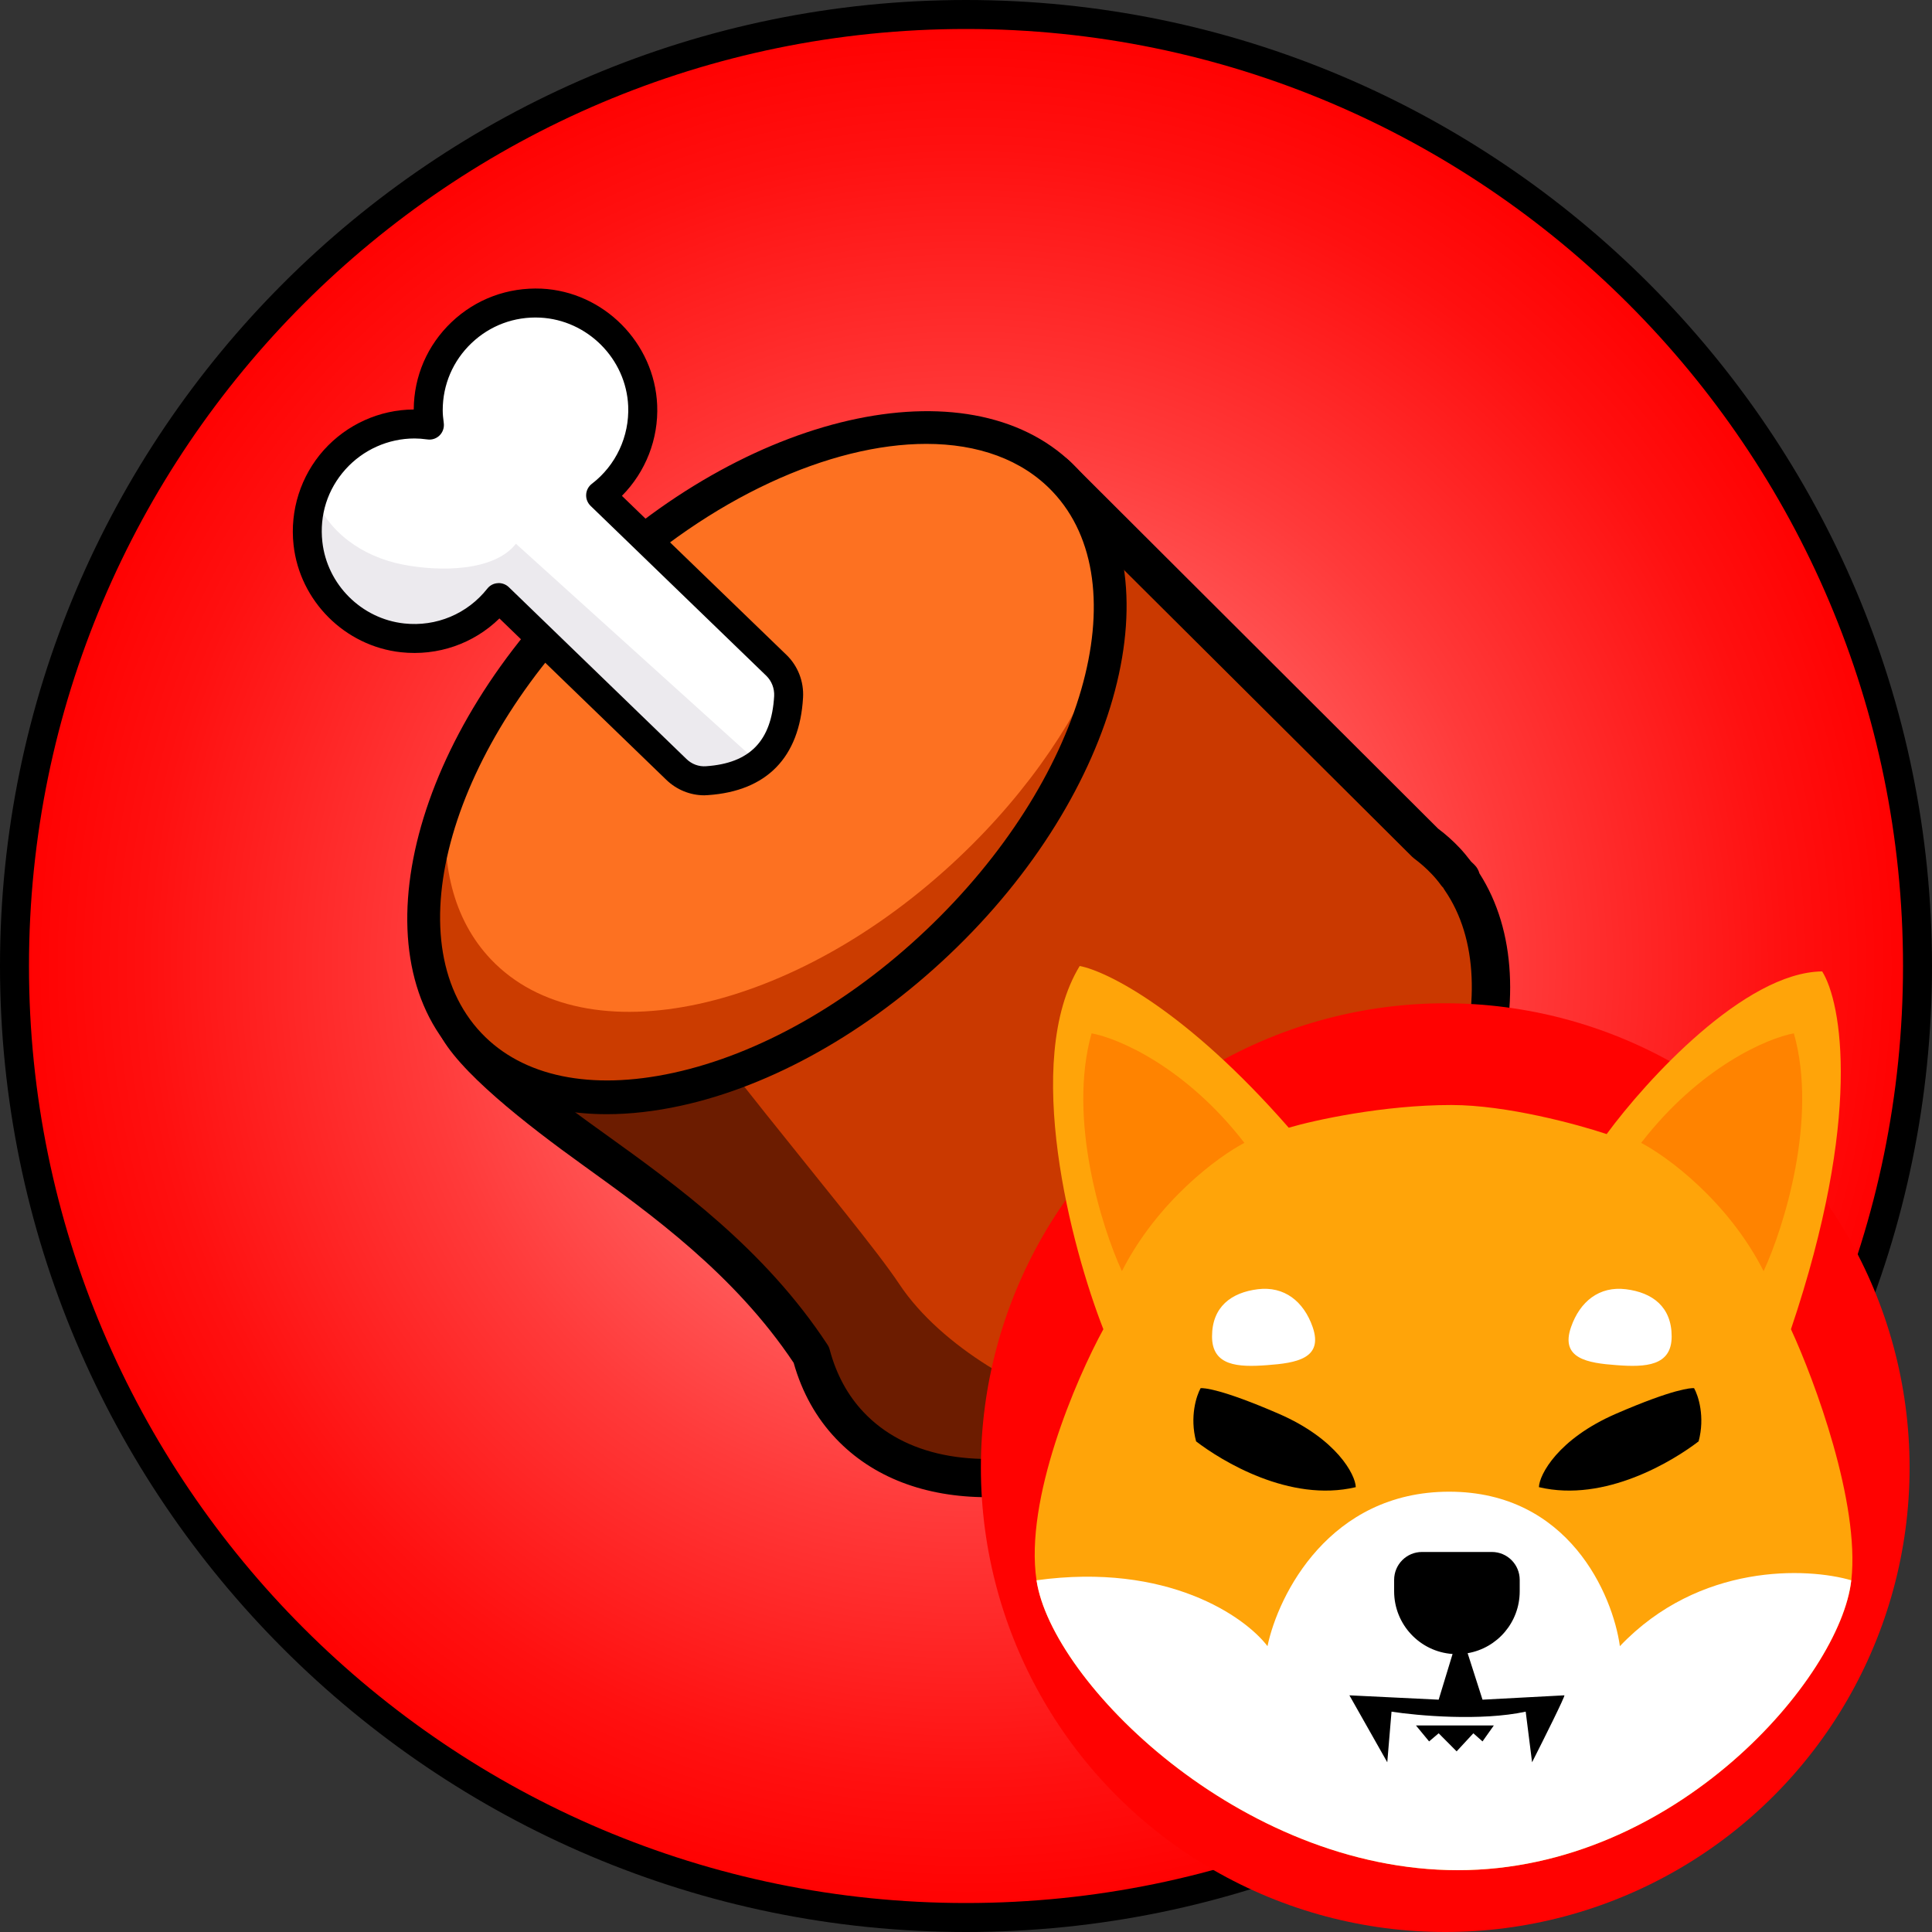
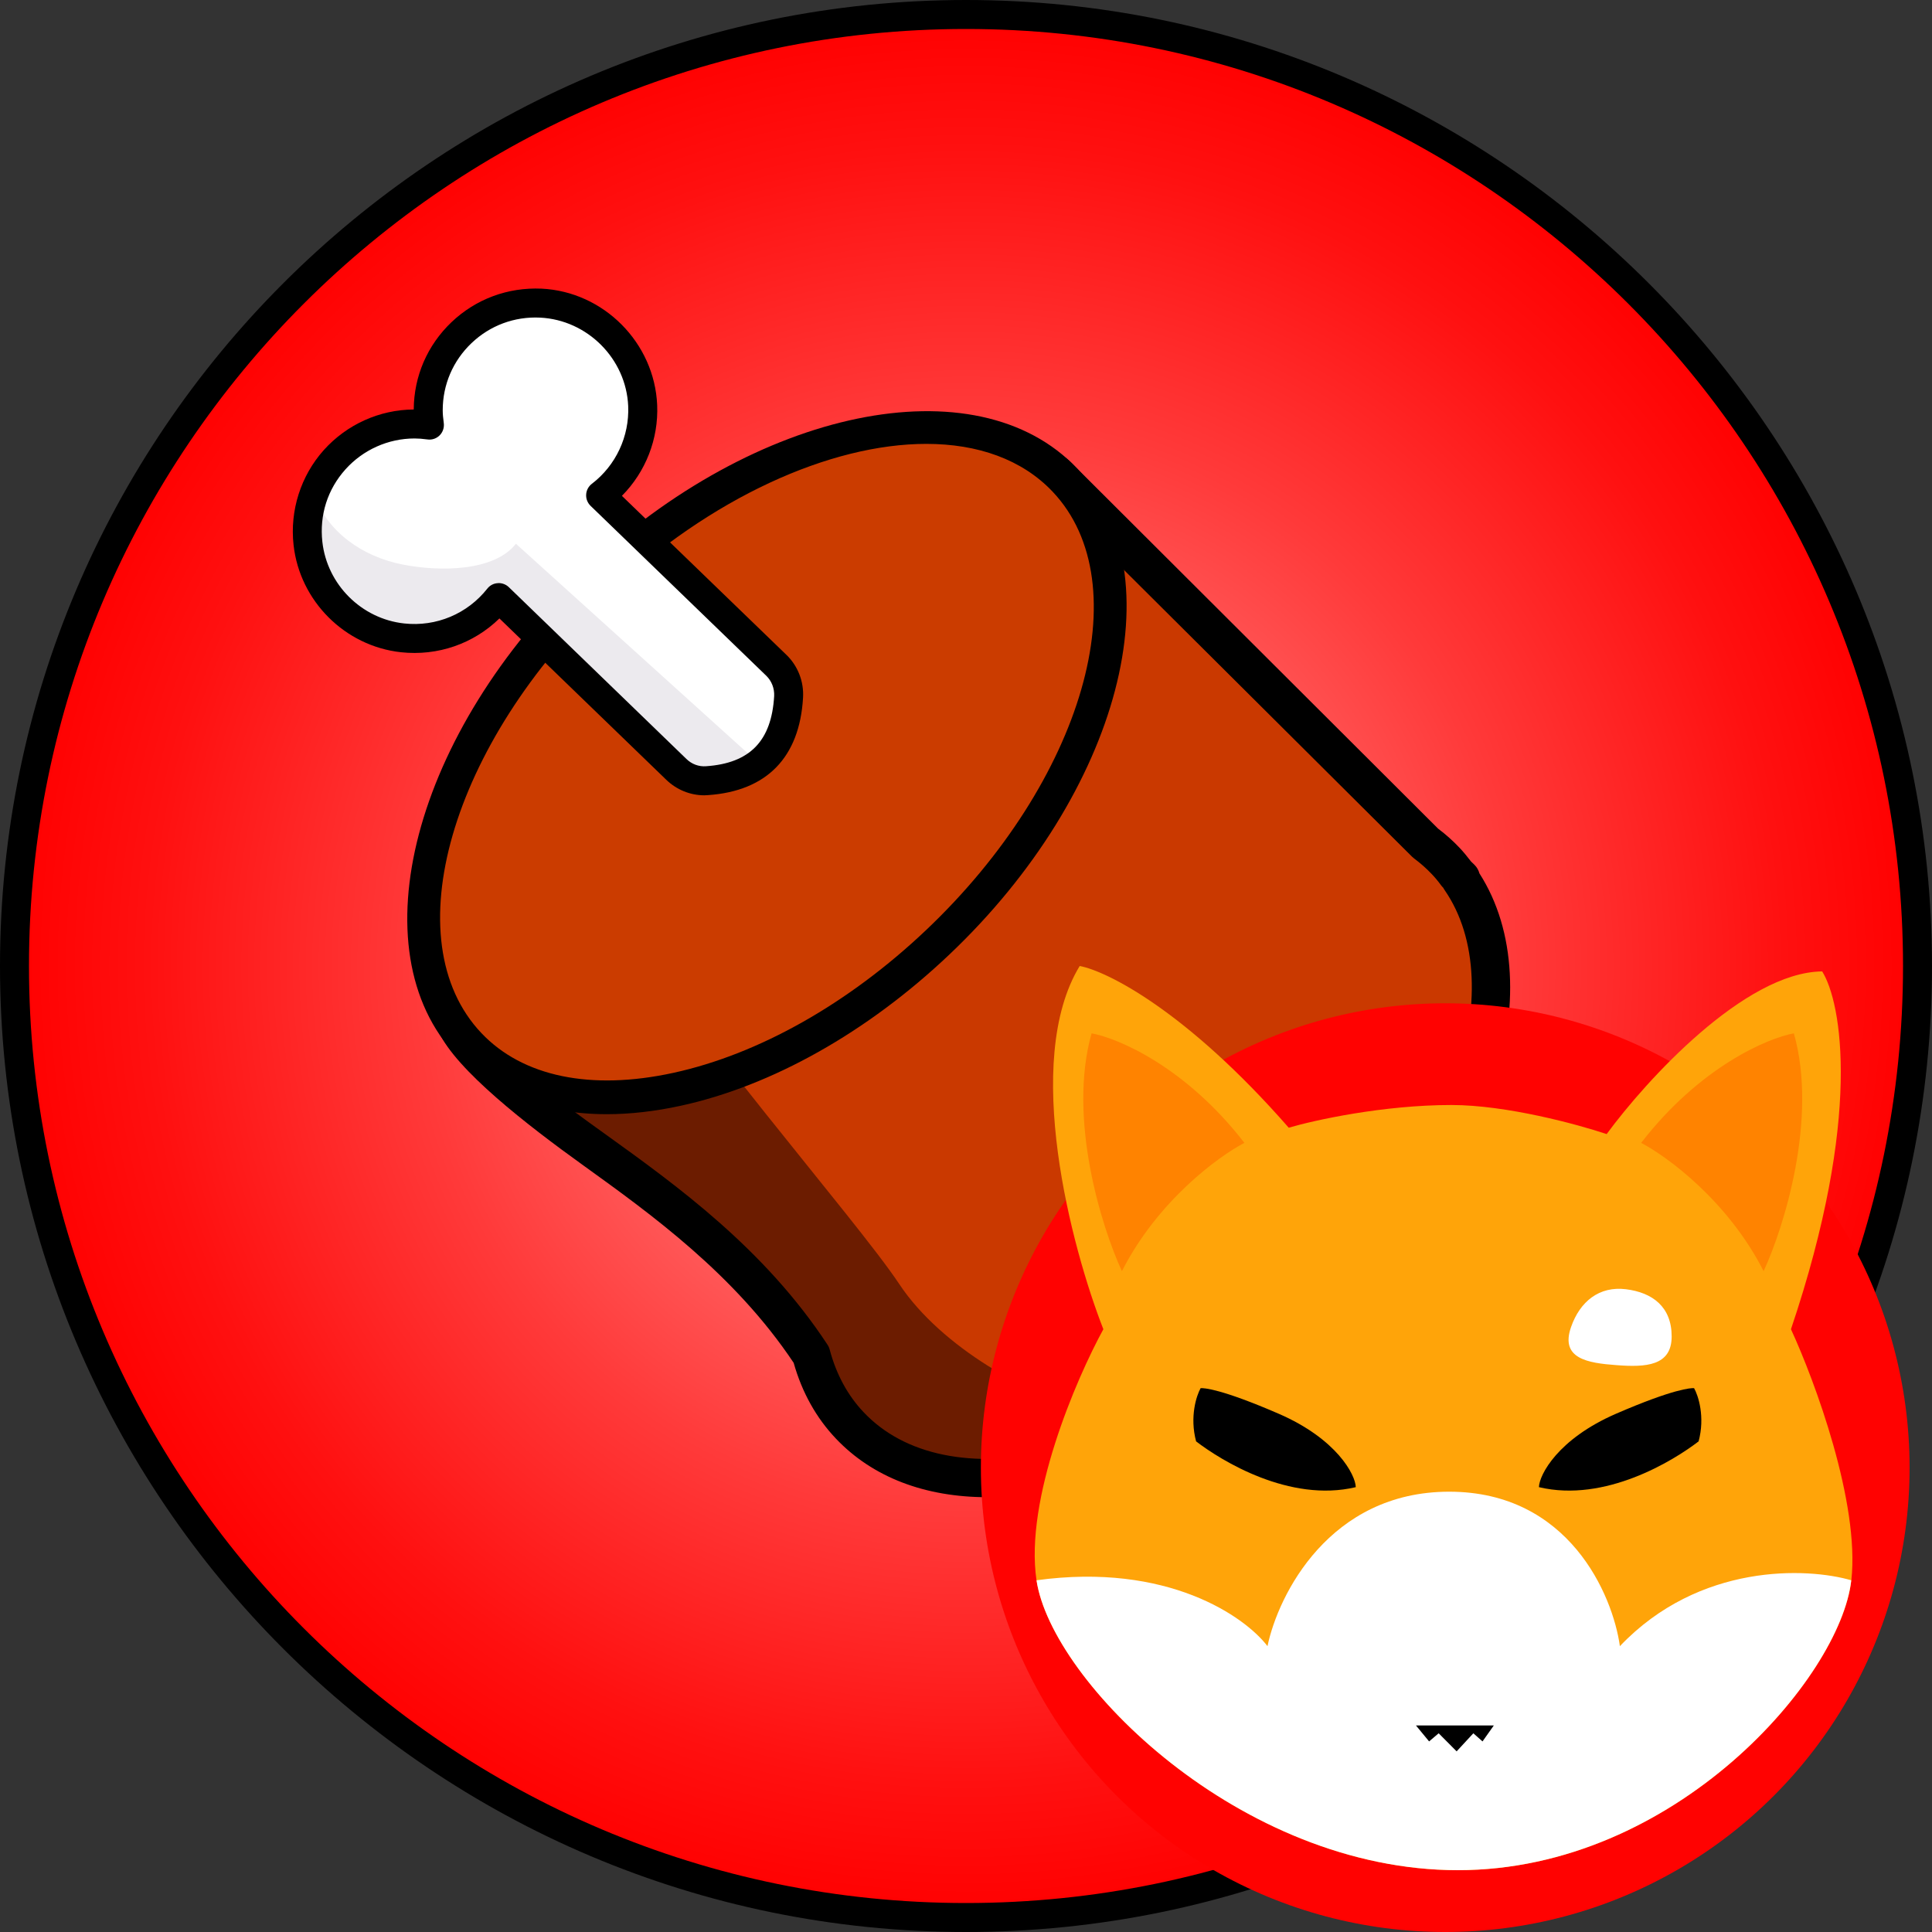
<svg xmlns="http://www.w3.org/2000/svg" width="20" height="20" viewBox="0 0 20 20" fill="none">
  <rect x="0" y="0" width="20" height="20" fill="#333333" stroke="none" />
  <path d="M10 19.85C15.44 19.85 19.85 15.44 19.85 10C19.85 4.56 15.44 0.15 10 0.15C4.56 0.15 0.15 4.56 0.15 10C0.15 15.44 4.56 19.85 10 19.85Z" fill="url(#paint0_radial_10199_106503)" />
  <path d="M10 20C4.486 20 0 15.514 0 10C0 4.486 4.486 0 10 0C15.514 0 20 4.486 20 10C20 15.514 15.514 20 10 20ZM10 0.3C4.651 0.3 0.3 4.651 0.3 10C0.3 15.349 4.651 19.7 10 19.7C15.349 19.7 19.7 15.349 19.7 10C19.7 4.651 15.349 0.3 10 0.3Z" fill="black" />
  <path d="M11.778 12.911L13.759 14.827C13.49 15.034 13.316 15.358 13.316 15.723C13.316 16.348 13.822 16.854 14.446 16.854C15.07 16.854 15.576 16.348 15.576 15.723C15.576 15.67 15.571 15.618 15.564 15.567C15.615 15.574 15.667 15.579 15.721 15.579C16.345 15.579 16.851 15.073 16.851 14.449C16.851 13.824 16.345 13.318 15.721 13.318C15.361 13.318 15.041 13.487 14.834 13.749L12.836 11.817C12.078 11.789 11.743 12.171 11.778 12.911V12.911Z" fill="#ECEDED" />
  <path d="M16.703 13.891C16.509 13.549 16.142 13.318 15.721 13.318C15.361 13.318 15.041 13.487 14.834 13.749L12.836 11.817C12.39 11.801 12.091 11.927 11.928 12.184L13.682 13.881C13.513 14.011 13.382 14.186 13.307 14.389L13.759 14.827C13.591 14.956 13.46 15.131 13.385 15.334C13.579 15.676 13.946 15.908 14.368 15.908C14.992 15.908 15.498 15.402 15.498 14.778C15.498 14.724 15.493 14.672 15.486 14.621C15.538 14.628 15.59 14.633 15.643 14.633C16.13 14.633 16.545 14.324 16.703 13.891V13.891Z" fill="white" />
  <path d="M14.446 17.006C13.738 17.006 13.163 16.431 13.163 15.723C13.163 15.381 13.296 15.061 13.534 14.822L11.672 13.02C11.644 12.993 11.627 12.957 11.626 12.918C11.606 12.493 11.702 12.169 11.913 11.957C12.12 11.748 12.432 11.65 12.842 11.664C12.879 11.666 12.915 11.681 12.942 11.707L14.826 13.53C15.065 13.296 15.383 13.165 15.721 13.165C16.428 13.165 17.004 13.741 17.004 14.448C17.004 15.153 16.433 15.727 15.729 15.732C15.724 16.435 15.15 17.006 14.446 17.006V17.006ZM11.929 12.844L13.866 14.717C13.898 14.748 13.914 14.791 13.912 14.836C13.909 14.88 13.888 14.921 13.852 14.948C13.608 15.135 13.468 15.418 13.468 15.723C13.468 16.262 13.907 16.701 14.446 16.701C14.985 16.701 15.423 16.262 15.423 15.723C15.423 15.683 15.42 15.64 15.413 15.588C15.406 15.54 15.422 15.492 15.456 15.459C15.49 15.425 15.537 15.409 15.585 15.415C15.637 15.423 15.68 15.426 15.721 15.426C16.26 15.426 16.698 14.988 16.698 14.448C16.698 13.909 16.26 13.471 15.721 13.471C15.42 13.471 15.141 13.607 14.954 13.844C14.927 13.878 14.887 13.899 14.844 13.902C14.801 13.904 14.759 13.889 14.727 13.859L12.773 11.968C12.479 11.964 12.265 12.034 12.13 12.171C11.991 12.312 11.923 12.538 11.929 12.844V12.844Z" fill="black" />
  <path d="M15.117 9.1L15.124 9.094L15.079 9.048C15.043 9.001 15.005 8.954 14.964 8.911C14.9 8.843 14.831 8.783 14.757 8.728L10.751 4.741L4.979 10.826C5.353 11.63 7.276 12.321 8.399 14.026C8.473 14.304 8.604 14.552 8.797 14.756C9.773 15.786 11.944 15.312 13.647 13.698C15.252 12.177 15.868 10.186 15.117 9.1V9.1Z" fill="#6C1C00" />
  <path d="M15.117 9.1L15.124 9.094L15.079 9.048C15.043 9.001 15.005 8.954 14.964 8.911C14.9 8.843 14.831 8.783 14.757 8.728L10.882 4.871L6.584 9.649C6.958 10.453 8.865 12.622 9.308 13.291C9.751 13.959 10.673 14.45 11.21 14.577C11.728 14.7 12.103 14.716 12.458 14.602C12.866 14.36 13.268 14.057 13.647 13.698C15.252 12.177 15.868 10.186 15.117 9.1V9.1Z" fill="#CA3900" />
  <path d="M10.223 15.499C9.576 15.499 9.033 15.293 8.653 14.892C8.449 14.677 8.302 14.413 8.216 14.108C7.604 13.191 6.738 12.568 6.041 12.066C5.451 11.642 4.725 11.078 4.54 10.68C4.506 10.606 4.78 10.748 4.836 10.689L10.607 4.604C10.644 4.566 10.668 4.559 10.721 4.559C10.774 4.559 11.033 4.734 11.071 4.771L14.887 8.578C14.967 8.638 15.041 8.704 15.108 8.775C15.147 8.816 15.185 8.862 15.228 8.918L15.264 8.953C15.289 8.978 15.306 9.008 15.315 9.041C16.078 10.233 15.43 12.281 13.784 13.841C12.934 14.646 11.943 15.204 10.992 15.412C10.723 15.47 10.466 15.499 10.223 15.499V15.499ZM5.224 10.855C5.412 11.126 5.814 11.416 6.272 11.745C7.002 12.27 7.911 12.924 8.564 13.917C8.576 13.934 8.585 13.954 8.59 13.975C8.658 14.229 8.776 14.446 8.941 14.62C9.363 15.066 10.062 15.209 10.907 15.025C11.789 14.832 12.713 14.31 13.511 13.554C15.017 12.127 15.65 10.22 14.954 9.213C14.949 9.205 14.944 9.198 14.94 9.19L14.939 9.188C14.932 9.182 14.926 9.175 14.92 9.167C14.884 9.118 14.852 9.08 14.82 9.047C14.766 8.99 14.705 8.936 14.639 8.887C14.631 8.881 14.624 8.875 14.617 8.868L10.755 5.024L5.224 10.855V10.855Z" fill="black" />
  <path d="M9.706 9.756C11.409 8.142 11.999 5.999 11.023 4.969C10.047 3.94 7.875 4.413 6.172 6.028C4.469 7.642 3.88 9.785 4.856 10.814C5.832 11.844 8.003 11.37 9.706 9.756Z" fill="#CB3C00" />
-   <path d="M11.023 4.969C10.047 3.94 7.875 4.413 6.172 6.028C5.443 6.719 4.919 7.507 4.633 8.264C4.551 8.927 4.69 9.518 5.081 9.93C6.057 10.96 8.228 10.486 9.931 8.872C10.661 8.181 11.185 7.392 11.471 6.636C11.553 5.972 11.414 5.381 11.023 4.969V4.969Z" fill="#FD7121" />
  <path d="M6.282 11.534C5.641 11.534 5.104 11.33 4.729 10.934C3.688 9.837 4.282 7.579 6.052 5.901C7.822 4.223 10.109 3.751 11.15 4.849C12.19 5.947 11.597 8.205 9.826 9.883C8.98 10.685 7.992 11.241 7.046 11.447C6.779 11.505 6.523 11.534 6.282 11.534H6.282ZM9.589 4.595C8.599 4.595 7.354 5.149 6.293 6.154C4.662 7.7 4.075 9.736 4.983 10.694C5.411 11.146 6.117 11.292 6.971 11.106C7.856 10.913 8.785 10.388 9.586 9.629C11.216 8.084 11.804 6.047 10.896 5.089C10.579 4.755 10.121 4.595 9.589 4.595Z" fill="black" />
  <path d="M8.036 6.887L6.218 5.128C6.494 4.916 6.669 4.577 6.653 4.198C6.628 3.632 6.165 3.166 5.599 3.138C4.96 3.107 4.433 3.616 4.433 4.247C4.433 4.299 4.438 4.351 4.445 4.401C4.395 4.394 4.344 4.389 4.291 4.389C3.637 4.389 3.114 4.956 3.188 5.626C3.244 6.136 3.657 6.548 4.168 6.603C4.571 6.647 4.936 6.473 5.162 6.186L7.001 7.965C7.086 8.047 7.202 8.09 7.319 8.082C7.861 8.044 8.133 7.746 8.163 7.214C8.17 7.092 8.124 6.972 8.036 6.887L8.036 6.887Z" fill="#ECEAEE" />
  <path d="M6.218 5.128C6.364 5.016 6.481 4.868 6.558 4.698L6.584 4.313C6.75 4.186 6.512 4.069 6.586 3.87C6.436 3.461 6.05 3.16 5.599 3.138C4.96 3.107 4.433 3.616 4.433 4.247C4.433 4.299 4.438 4.351 4.445 4.401C4.395 4.394 4.344 4.389 4.291 4.389C3.811 4.389 3.403 4.694 3.249 5.121C3.391 5.508 3.751 5.762 4.168 5.844C4.555 5.92 5.115 5.916 5.341 5.629L7.783 7.836C7.807 7.86 7.834 7.88 7.863 7.896C8.047 7.75 8.146 7.522 8.163 7.214C8.17 7.092 8.124 6.972 8.036 6.887L6.218 5.128H6.218Z" fill="white" />
  <path d="M7.291 8.233C7.145 8.233 7.003 8.175 6.897 8.072L5.17 6.402C4.902 6.664 4.532 6.793 4.151 6.752C3.571 6.689 3.103 6.222 3.039 5.642C2.999 5.284 3.114 4.925 3.352 4.659C3.59 4.394 3.928 4.241 4.283 4.239C4.285 3.894 4.424 3.573 4.674 3.335C4.926 3.095 5.257 2.973 5.606 2.988C6.249 3.019 6.775 3.548 6.803 4.192C6.818 4.544 6.684 4.885 6.438 5.133L8.141 6.779C8.26 6.894 8.323 7.056 8.313 7.223C8.277 7.841 7.937 8.189 7.33 8.231C7.317 8.232 7.304 8.233 7.291 8.233L7.291 8.233ZM5.162 6.036C5.201 6.036 5.239 6.051 5.267 6.078L7.106 7.857C7.16 7.91 7.234 7.938 7.309 7.932C7.763 7.901 7.987 7.67 8.014 7.206C8.018 7.126 7.988 7.049 7.932 6.995L6.113 5.236C6.082 5.205 6.065 5.163 6.068 5.119C6.07 5.076 6.092 5.035 6.126 5.009C6.376 4.818 6.516 4.517 6.503 4.204C6.482 3.714 6.081 3.312 5.591 3.288C5.326 3.275 5.073 3.369 4.881 3.552C4.689 3.735 4.583 3.982 4.583 4.247C4.583 4.286 4.587 4.329 4.594 4.38C4.6 4.427 4.584 4.474 4.551 4.507C4.518 4.54 4.471 4.556 4.424 4.549C4.373 4.542 4.331 4.539 4.291 4.539C4.019 4.539 3.758 4.656 3.576 4.859C3.391 5.065 3.306 5.331 3.337 5.609C3.386 6.051 3.742 6.406 4.184 6.454C4.516 6.49 4.838 6.355 5.045 6.093C5.071 6.06 5.11 6.039 5.152 6.037C5.156 6.036 5.159 6.036 5.162 6.036L5.162 6.036Z" fill="black" />
  <circle cx="14.961" cy="15.193" r="4.807" fill="#FF0201" />
  <path d="M16.632 11.74C16.334 11.64 15.597 11.439 15.025 11.439C14.32 11.439 13.609 11.595 13.341 11.674C12.279 10.46 11.456 10.052 11.177 10C10.579 10.982 11.091 12.915 11.422 13.76C11.139 14.277 10.605 15.52 10.73 16.359C10.886 17.408 12.839 19.36 15.092 19.36C17.346 19.36 19.053 17.363 19.165 16.359C19.254 15.556 18.785 14.291 18.54 13.76C19.281 11.564 19.064 10.376 18.863 10.056C18.06 10.065 17.041 11.183 16.632 11.74Z" fill="#FFA409" />
-   <path d="M13.588 13.736C13.496 13.473 13.296 13.312 13.021 13.346C12.746 13.38 12.547 13.528 12.547 13.835C12.547 14.141 12.816 14.155 13.117 14.132C13.417 14.11 13.703 14.065 13.588 13.736Z" fill="white" />
  <path d="M15.092 19.36C17.346 19.36 19.053 17.363 19.164 16.359C18.709 16.226 17.591 16.177 16.769 17.041C16.695 16.508 16.239 15.442 15.002 15.442C13.764 15.442 13.232 16.508 13.121 17.041C12.889 16.736 12.087 16.172 10.73 16.359C10.886 17.408 12.839 19.36 15.092 19.36Z" fill="white" />
  <path d="M16.831 13.346C16.555 13.312 16.356 13.473 16.264 13.736C16.148 14.065 16.435 14.11 16.735 14.132C17.036 14.155 17.305 14.141 17.305 13.835C17.305 13.528 17.106 13.38 16.831 13.346Z" fill="white" />
  <path d="M11.614 13.159C11.405 12.707 11.05 11.581 11.3 10.697C11.574 10.747 12.273 11.043 12.882 11.831C12.613 11.971 11.984 12.431 11.614 13.159Z" fill="#FF8300" />
  <path d="M18.257 13.159C18.466 12.707 18.821 11.581 18.57 10.697C18.297 10.747 17.598 11.043 16.989 11.831C17.257 11.971 17.887 12.431 18.257 13.159Z" fill="#FF8300" />
  <path d="M14.035 15.395C14.032 15.268 13.839 14.896 13.237 14.635C12.635 14.374 12.46 14.368 12.429 14.37C12.385 14.448 12.314 14.667 12.382 14.921C12.641 15.12 13.349 15.558 14.035 15.395Z" fill="black" />
  <path d="M15.931 15.395C15.934 15.268 16.127 14.896 16.729 14.635C17.331 14.374 17.506 14.368 17.537 14.37C17.581 14.448 17.652 14.667 17.584 14.921C17.325 15.12 16.617 15.558 15.931 15.395Z" fill="black" />
-   <path d="M15.192 17.114C15.499 17.062 15.732 16.795 15.732 16.473V16.355C15.732 16.195 15.603 16.066 15.444 16.066H14.72C14.561 16.066 14.432 16.195 14.432 16.355V16.473C14.432 16.817 14.699 17.099 15.037 17.122L14.893 17.595L13.969 17.55L14.361 18.243L14.405 17.719C14.675 17.761 15.331 17.819 15.794 17.719L15.86 18.243C15.977 18.012 16.208 17.55 16.194 17.55C16.179 17.55 15.623 17.58 15.347 17.595L15.193 17.114H15.192Z" fill="black" />
  <path d="M15.464 17.862H14.658L14.794 18.027L14.893 17.943L15.079 18.13L15.252 17.943L15.347 18.027L15.464 17.862Z" fill="black" />
  <defs>
    <radialGradient id="paint0_radial_10199_106503" cx="0" cy="0" r="1" gradientUnits="userSpaceOnUse" gradientTransform="translate(10 10) scale(9.85)">
      <stop stop-color="#FFA1A1" />
      <stop offset="0.183" stop-color="#FF7E7E" />
      <stop offset="0.573" stop-color="#FF3A3A" />
      <stop offset="0.856" stop-color="#FF1010" />
      <stop offset="1" stop-color="#FF0000" />
    </radialGradient>
  </defs>
</svg>